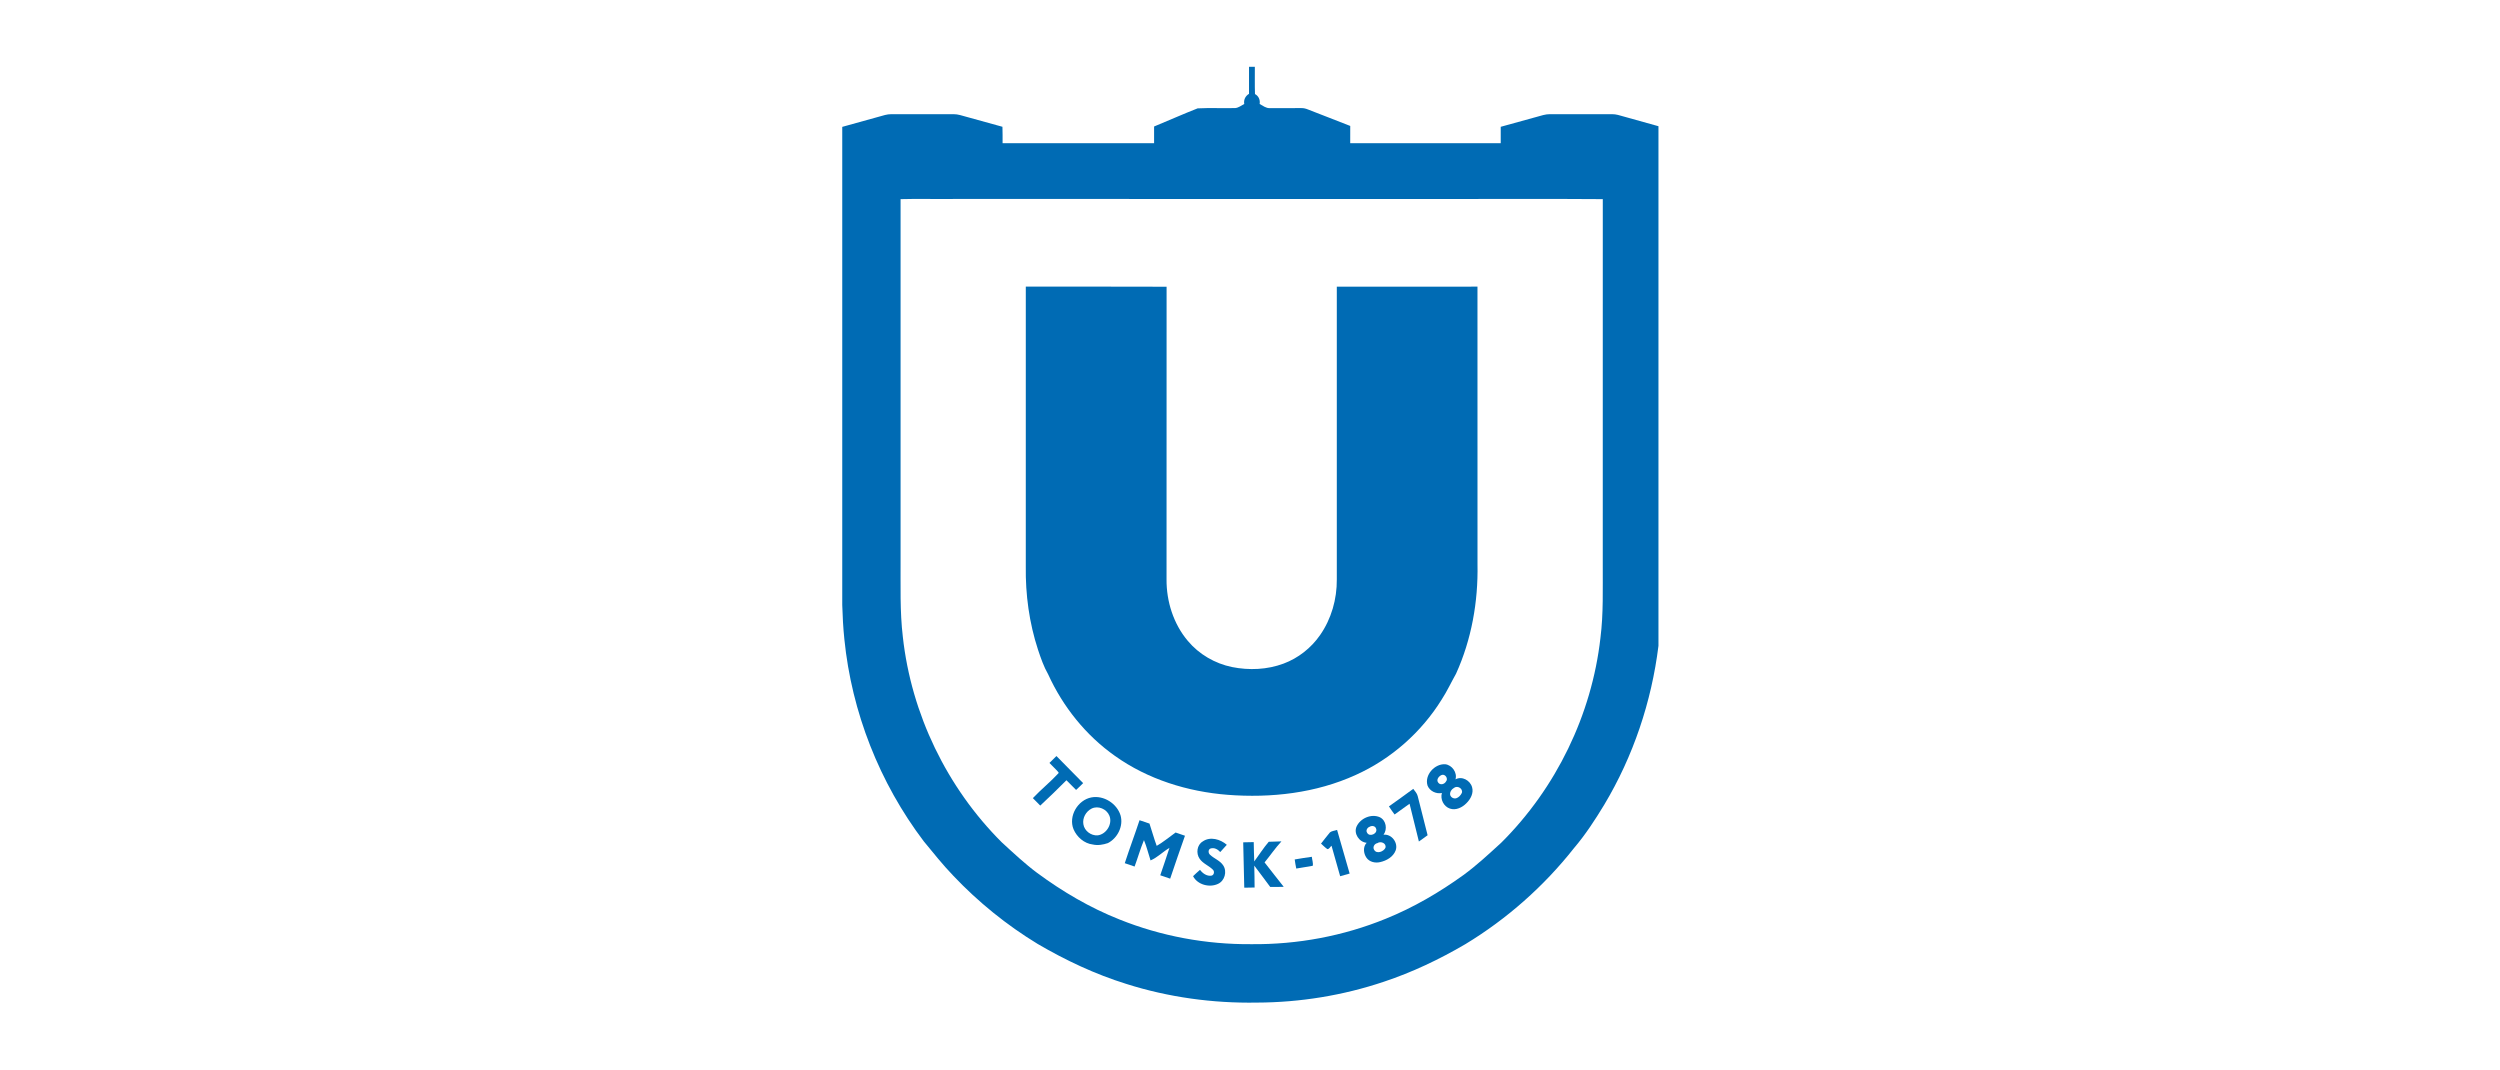
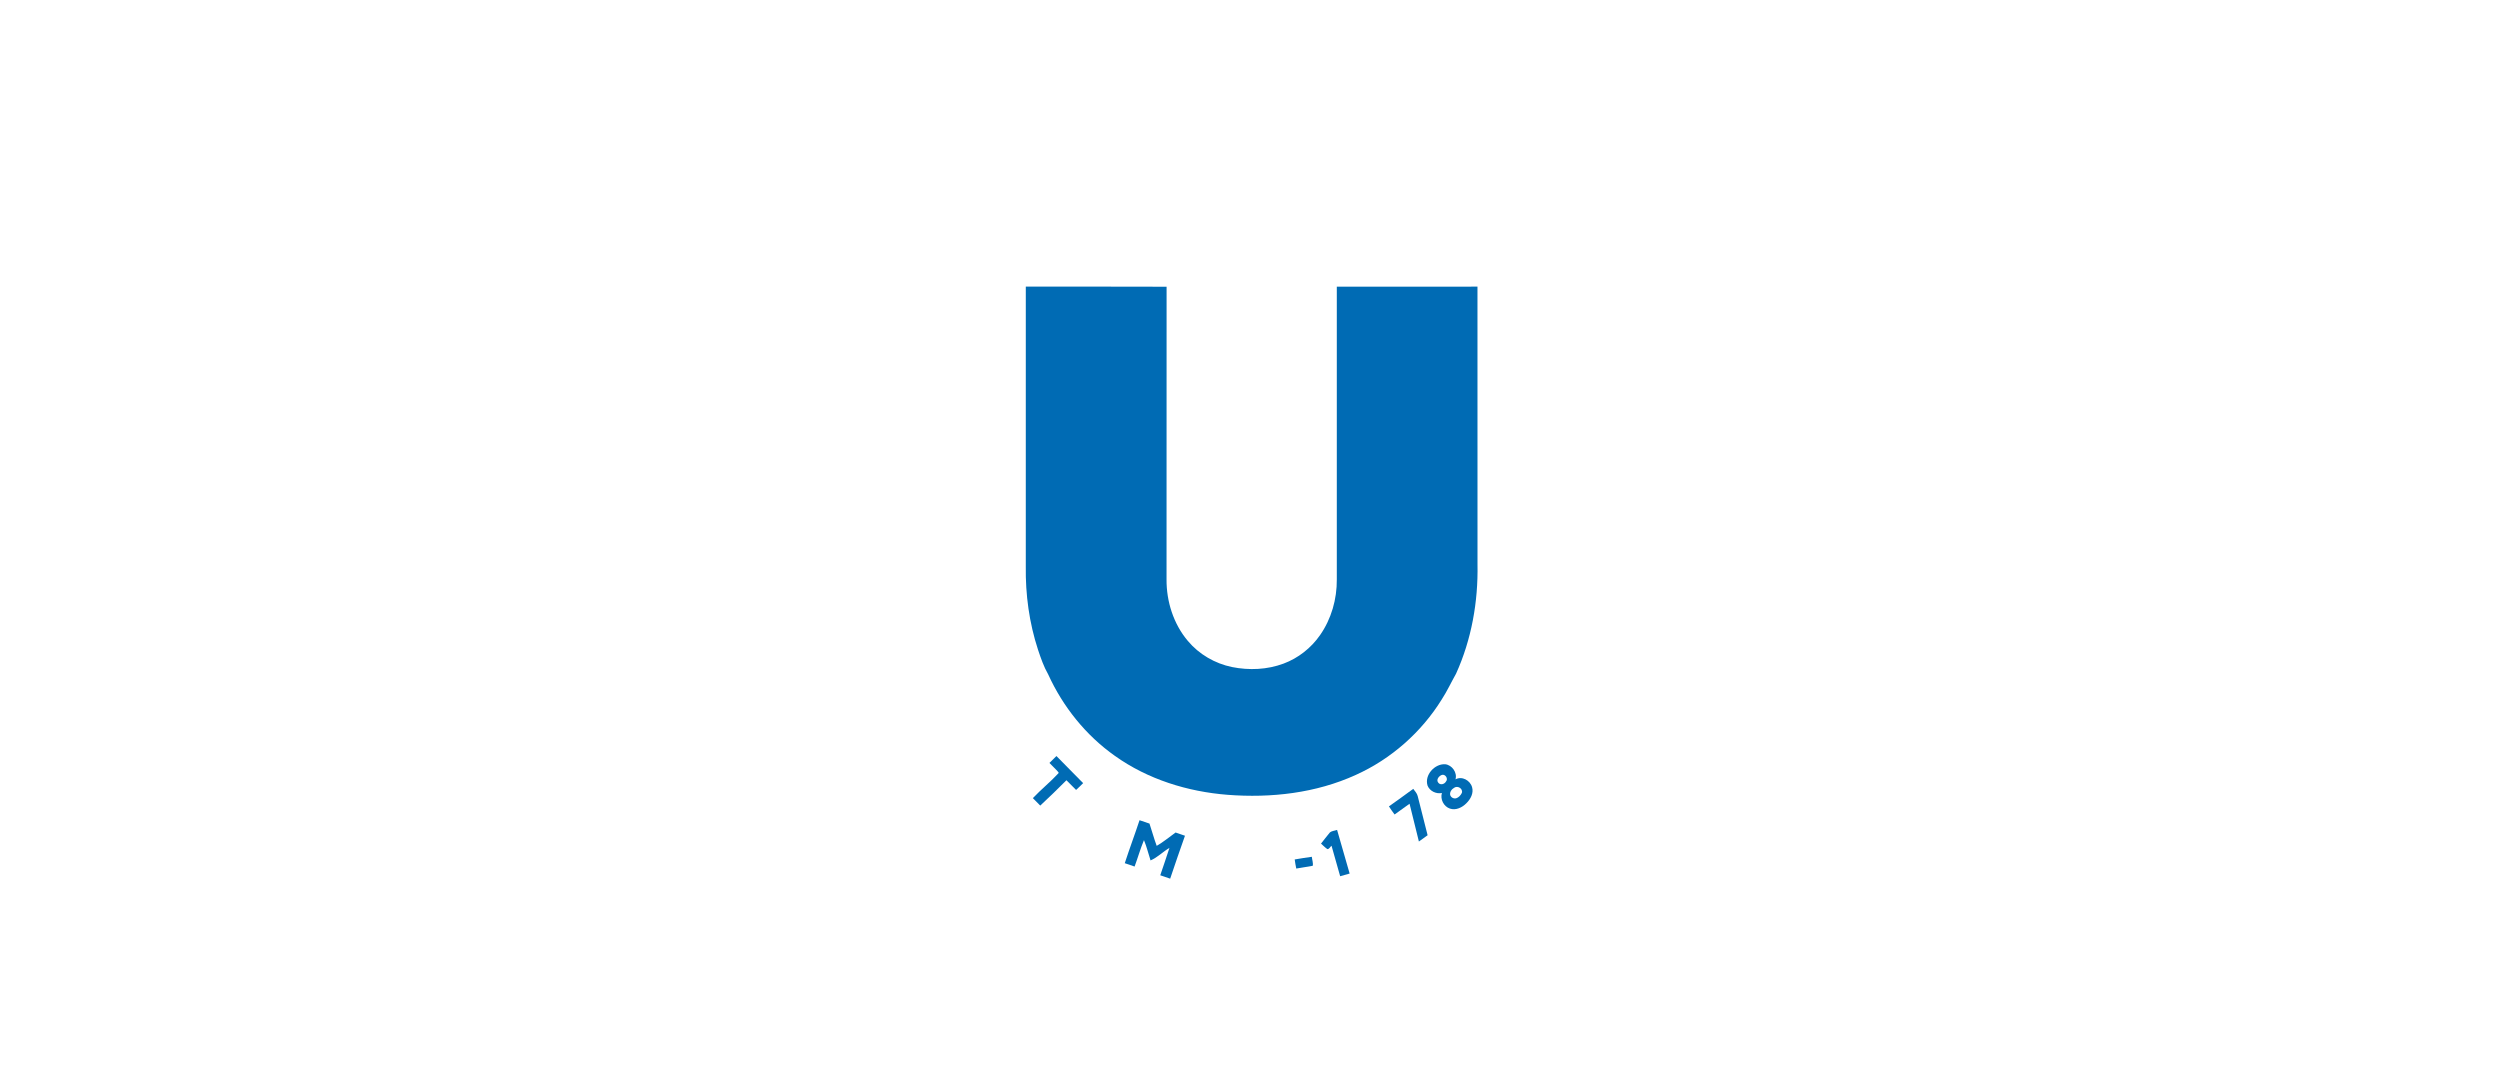
<svg xmlns="http://www.w3.org/2000/svg" width="187" height="80" viewBox="0 0 187 80" fill="none">
  <g clip-path="url(#clip0_12989_84262)">
-     <path d="M93.427 4.999H93.862C93.868 5.678 93.849 6.357 93.873 7.036C94.147 7.182 94.274 7.476 94.221 7.778C94.462 7.906 94.695 8.102 94.984 8.089C95.768 8.089 96.552 8.087 97.337 8.085C97.516 8.08 97.691 8.127 97.855 8.196C98.9 8.612 99.955 9.002 100.998 9.421C100.994 9.852 100.996 10.281 100.996 10.711C104.748 10.712 108.501 10.711 112.254 10.711V9.485C113.317 9.193 114.379 8.902 115.44 8.605C115.765 8.513 116.108 8.547 116.442 8.543C117.819 8.543 119.197 8.545 120.574 8.541C120.881 8.534 121.174 8.637 121.466 8.719C122.328 8.962 123.191 9.198 124.053 9.441V48.308C123.535 52.492 122.166 56.573 119.998 60.192C119.315 61.32 118.592 62.432 117.735 63.438C115.485 66.293 112.718 68.738 109.611 70.622C107.679 71.754 105.645 72.725 103.517 73.432C100.46 74.46 97.236 74.984 94.012 74.994C90.712 75.05 87.399 74.597 84.25 73.598C81.928 72.876 79.715 71.834 77.619 70.607C75.3 69.197 73.171 67.474 71.304 65.502C70.52 64.688 69.816 63.802 69.098 62.93C65.788 58.559 63.705 53.269 63.158 47.811C63.07 46.959 63.024 46.103 63 45.247V9.49C64.067 9.193 65.136 8.901 66.202 8.601C66.505 8.517 66.822 8.545 67.131 8.543C68.372 8.544 69.612 8.543 70.853 8.543C71.172 8.544 71.5 8.516 71.811 8.606C72.867 8.901 73.924 9.197 74.983 9.483C74.999 9.892 74.992 10.301 74.993 10.711C78.771 10.711 82.548 10.714 86.326 10.709C86.328 10.293 86.324 9.877 86.326 9.462C87.413 9.017 88.487 8.532 89.581 8.106C90.519 8.057 91.462 8.109 92.4 8.083C92.65 8.059 92.853 7.889 93.07 7.777C93.013 7.465 93.158 7.178 93.426 7.018C93.43 6.345 93.427 5.672 93.427 4.999ZM67.363 14.896C67.365 23.891 67.363 32.886 67.363 41.88C67.373 43.799 67.305 45.727 67.532 47.637C68.165 53.401 70.828 58.912 74.93 63.003C75.79 63.79 76.64 64.593 77.576 65.291C79.478 66.695 81.535 67.904 83.737 68.776C86.862 70.031 90.236 70.653 93.602 70.624C97.04 70.66 100.485 70.018 103.668 68.716C105.73 67.883 107.664 66.751 109.466 65.453C110.474 64.716 111.387 63.862 112.307 63.02C116.398 58.947 119.062 53.465 119.712 47.723C119.944 45.892 119.878 44.044 119.887 42.204C119.888 33.1 119.884 23.997 119.889 14.895C116.068 14.866 112.245 14.89 108.424 14.884C96.09 14.881 83.755 14.886 71.419 14.882C70.067 14.902 68.714 14.857 67.362 14.896H67.363Z" fill="#006BB4" />
    <path d="M76.73 21.44C80.24 21.444 83.751 21.43 87.261 21.447C87.254 28.742 87.261 36.037 87.257 43.332C87.245 44.986 87.774 46.668 88.849 47.939C89.687 48.942 90.879 49.633 92.156 49.895C93.432 50.152 94.789 50.094 96.014 49.636C97.112 49.228 98.07 48.469 98.739 47.509C99.586 46.298 100.008 44.81 99.993 43.337C99.993 36.038 99.993 28.739 99.993 21.441C103.5 21.439 107.007 21.44 110.515 21.44C110.518 28.361 110.515 35.282 110.517 42.203C110.572 45.002 110.073 47.831 108.914 50.388C108.553 51.029 108.244 51.699 107.843 52.317C106.317 54.78 104.054 56.774 101.414 57.964C98.428 59.327 95.072 59.704 91.823 59.452C88.832 59.217 85.856 58.294 83.398 56.542C81.224 55.009 79.506 52.864 78.405 50.446C78.072 49.865 77.854 49.23 77.643 48.598C76.986 46.591 76.699 44.472 76.729 42.364C76.73 35.389 76.727 28.414 76.73 21.44H76.73Z" fill="#006BB4" />
    <path d="M78.498 57.068C78.672 56.895 78.847 56.724 79.022 56.552C79.688 57.227 80.353 57.903 81.019 58.578C80.847 58.752 80.673 58.923 80.491 59.087C80.249 58.848 80.013 58.602 79.77 58.362C79.127 59.006 78.477 59.641 77.81 60.258C77.625 60.073 77.442 59.886 77.258 59.7C77.872 59.049 78.574 58.49 79.178 57.832L79.181 57.776C78.97 57.525 78.72 57.309 78.498 57.068Z" fill="#006BB4" />
    <path d="M106.782 58.766C106.532 57.98 107.31 57.118 108.103 57.165C108.614 57.224 109.018 57.789 108.871 58.295C109.36 58.03 109.973 58.375 110.112 58.884C110.241 59.326 109.998 59.776 109.689 60.079C109.377 60.4 108.899 60.636 108.451 60.482C107.987 60.323 107.718 59.786 107.853 59.316C107.425 59.404 106.947 59.177 106.782 58.766ZM107.821 57.975C107.621 58.062 107.414 58.325 107.576 58.535C107.723 58.751 108.043 58.667 108.157 58.461C108.361 58.248 108.09 57.851 107.821 57.975ZM108.772 58.925C108.586 59.028 108.429 59.242 108.474 59.464C108.528 59.648 108.733 59.76 108.918 59.713C109.112 59.654 109.259 59.489 109.346 59.311C109.453 58.995 109.029 58.736 108.772 58.925Z" fill="#006BB4" />
    <path d="M103.891 60.319C104.503 59.889 105.106 59.446 105.711 59.006C105.834 59.177 105.993 59.336 106.044 59.547C106.29 60.524 106.538 61.5 106.785 62.476C106.567 62.631 106.351 62.788 106.133 62.945C105.898 62.004 105.667 61.062 105.435 60.12C105.058 60.385 104.691 60.661 104.315 60.924C104.169 60.725 104.023 60.526 103.891 60.319Z" fill="#006BB4" />
-     <path d="M81.637 59.647C82.558 59.473 83.543 60.101 83.817 60.989C84.046 61.79 83.595 62.691 82.87 63.064C82.509 63.186 82.117 63.255 81.74 63.169C81.099 63.093 80.548 62.611 80.3 62.027C79.901 61.049 80.616 59.839 81.637 59.647ZM81.653 60.482C81.231 60.691 80.954 61.184 81.037 61.655C81.112 62.152 81.615 62.523 82.109 62.485C82.759 62.401 83.235 61.627 82.982 61.013C82.781 60.517 82.142 60.236 81.653 60.482Z" fill="#006BB4" />
-     <path d="M101.474 61.819C101.76 61.201 102.58 60.847 103.212 61.13C103.687 61.36 103.789 62.028 103.488 62.438C104.101 62.365 104.603 63.05 104.394 63.616C104.212 64.094 103.719 64.377 103.242 64.484C102.874 64.576 102.426 64.479 102.207 64.15C101.985 63.828 101.94 63.337 102.226 63.041C101.665 62.994 101.234 62.345 101.474 61.819ZM102.451 61.84C102.273 61.902 102.141 62.123 102.263 62.295C102.446 62.639 103.082 62.35 102.931 61.981C102.87 61.775 102.616 61.738 102.451 61.84ZM103.027 63.067C102.804 63.107 102.655 63.371 102.788 63.572C102.978 63.901 103.488 63.704 103.627 63.425C103.736 63.081 103.282 62.889 103.027 63.067Z" fill="#006BB4" />
    <path d="M85.237 61.352C85.486 61.435 85.733 61.52 85.981 61.604C86.167 62.157 86.317 62.722 86.521 63.27C87.022 62.982 87.466 62.609 87.934 62.272C88.168 62.35 88.403 62.429 88.636 62.513C88.254 63.579 87.893 64.652 87.529 65.724C87.282 65.638 87.035 65.554 86.787 65.471C87.012 64.786 87.261 64.108 87.475 63.42C86.988 63.709 86.581 64.136 86.061 64.36C85.893 63.855 85.776 63.333 85.568 62.841C85.299 63.487 85.111 64.163 84.867 64.818C84.623 64.731 84.378 64.648 84.133 64.566C84.483 63.488 84.883 62.428 85.237 61.352Z" fill="#006BB4" />
    <path d="M99.48 62.263C99.63 62.146 99.838 62.14 100.014 62.078C100.328 63.165 100.647 64.251 100.953 65.342C100.717 65.409 100.481 65.477 100.244 65.542C100.028 64.782 99.813 64.022 99.598 63.261C99.493 63.339 99.426 63.527 99.283 63.511C99.111 63.392 98.968 63.24 98.812 63.103C99.039 62.827 99.245 62.532 99.48 62.263Z" fill="#006BB4" />
-     <path d="M89.964 62.942C90.521 62.547 91.286 62.775 91.765 63.191C91.607 63.377 91.443 63.556 91.275 63.733C91.096 63.535 90.833 63.38 90.56 63.465C90.354 63.528 90.365 63.82 90.516 63.94C90.823 64.23 91.262 64.369 91.499 64.736C91.802 65.193 91.607 65.889 91.105 66.115C90.47 66.415 89.572 66.181 89.242 65.538C89.411 65.375 89.583 65.215 89.761 65.063C89.956 65.327 90.27 65.552 90.614 65.5C90.82 65.46 90.867 65.17 90.713 65.043C90.412 64.743 89.977 64.596 89.732 64.235C89.451 63.836 89.527 63.2 89.964 62.942Z" fill="#006BB4" />
-     <path d="M93.817 64.437C94.18 63.948 94.504 63.428 94.902 62.965C95.219 62.959 95.535 62.941 95.852 62.935C95.393 63.428 95.017 63.989 94.59 64.508C95.059 65.122 95.548 65.723 96.023 66.334C95.686 66.341 95.349 66.35 95.012 66.343C94.622 65.806 94.215 65.281 93.819 64.749C93.823 65.294 93.851 65.84 93.844 66.386C93.586 66.388 93.328 66.393 93.071 66.4C93.046 65.268 93.016 64.138 92.992 63.006C93.254 63 93.517 62.994 93.779 62.99C93.793 63.472 93.793 63.955 93.817 64.437Z" fill="#006BB4" />
    <path d="M96.844 64.287C97.27 64.216 97.696 64.144 98.125 64.088C98.144 64.308 98.238 64.553 98.193 64.76C97.785 64.847 97.369 64.885 96.961 64.968C96.913 64.742 96.874 64.516 96.844 64.287Z" fill="#006BB4" />
  </g>
  <defs>
    <clipPath id="clip0_12989_84262">
      <rect width="61.053" height="70" fill="white" transform="translate(63 5)" />
    </clipPath>
  </defs>
</svg>